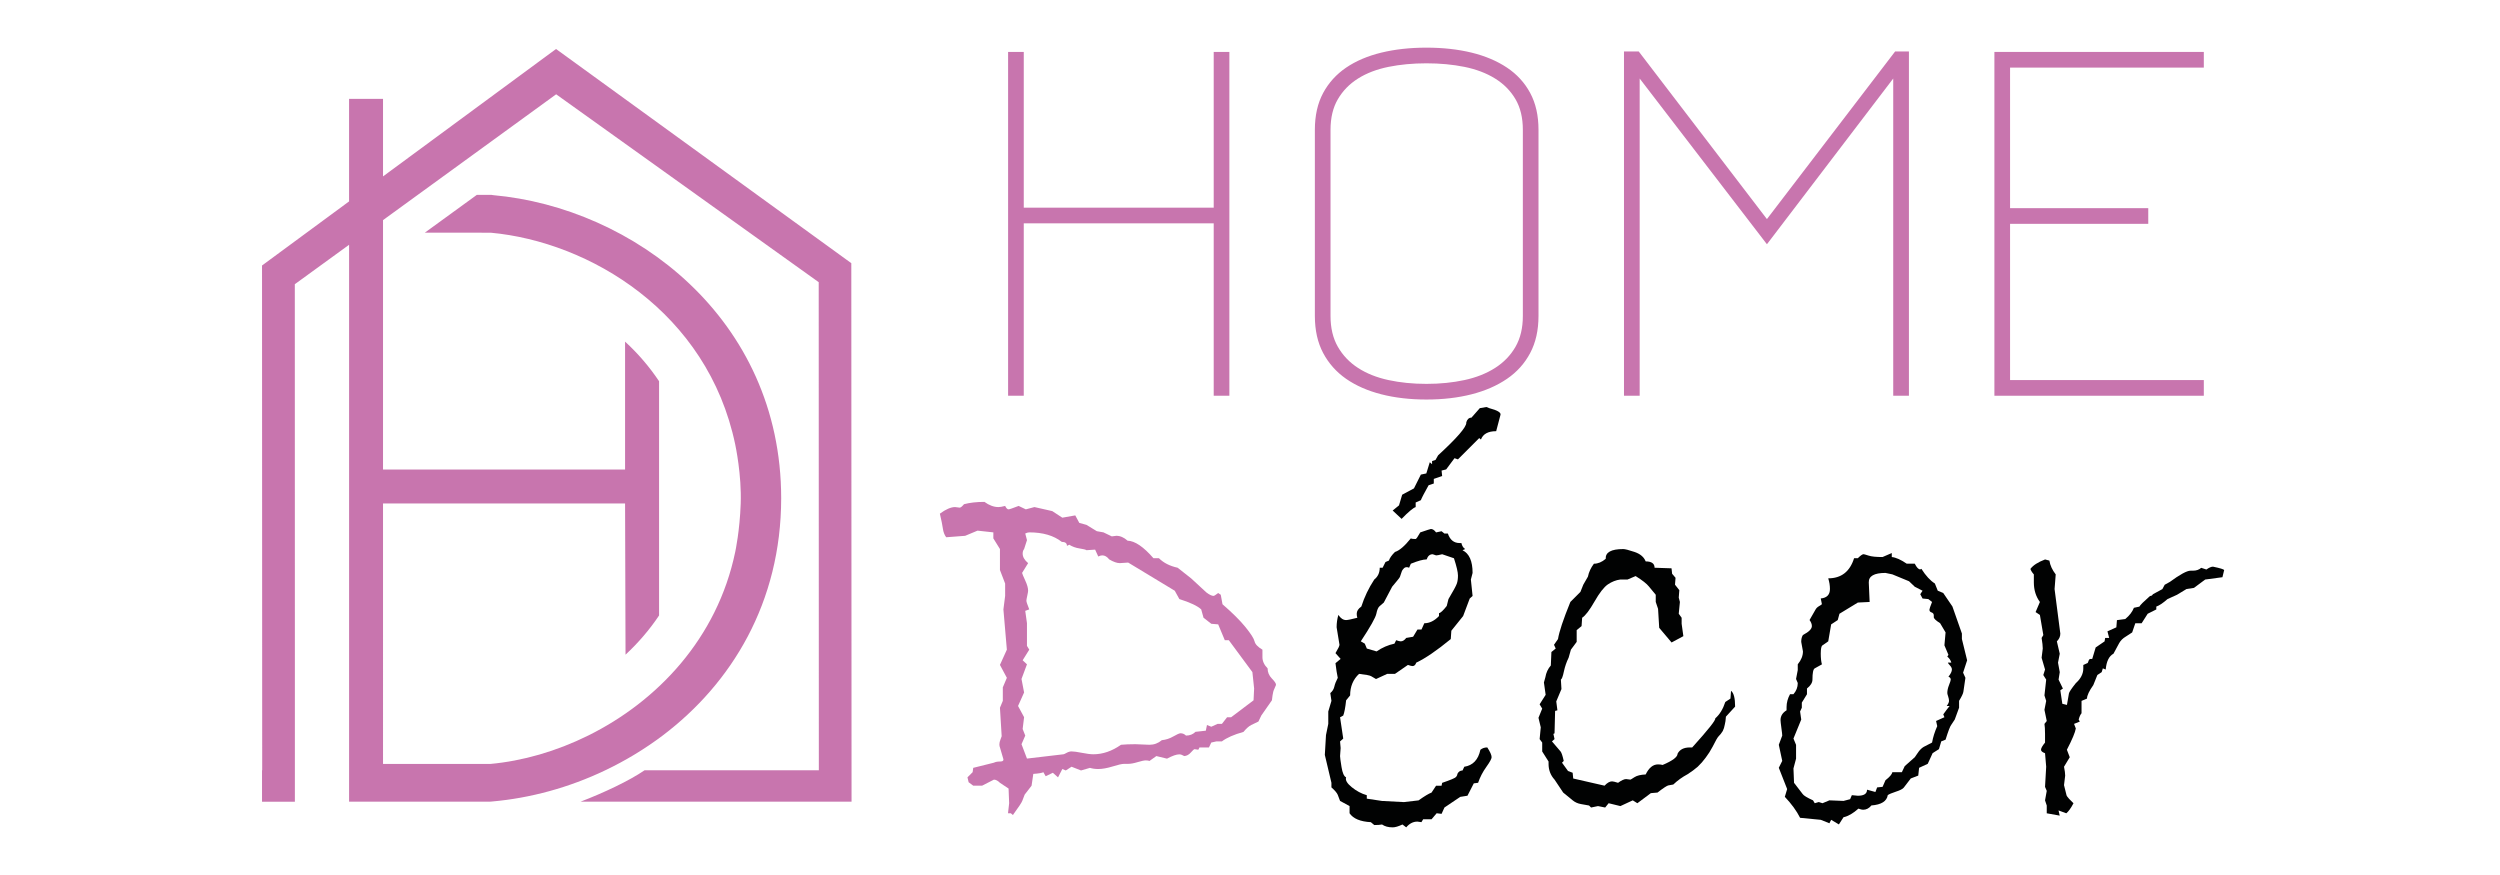
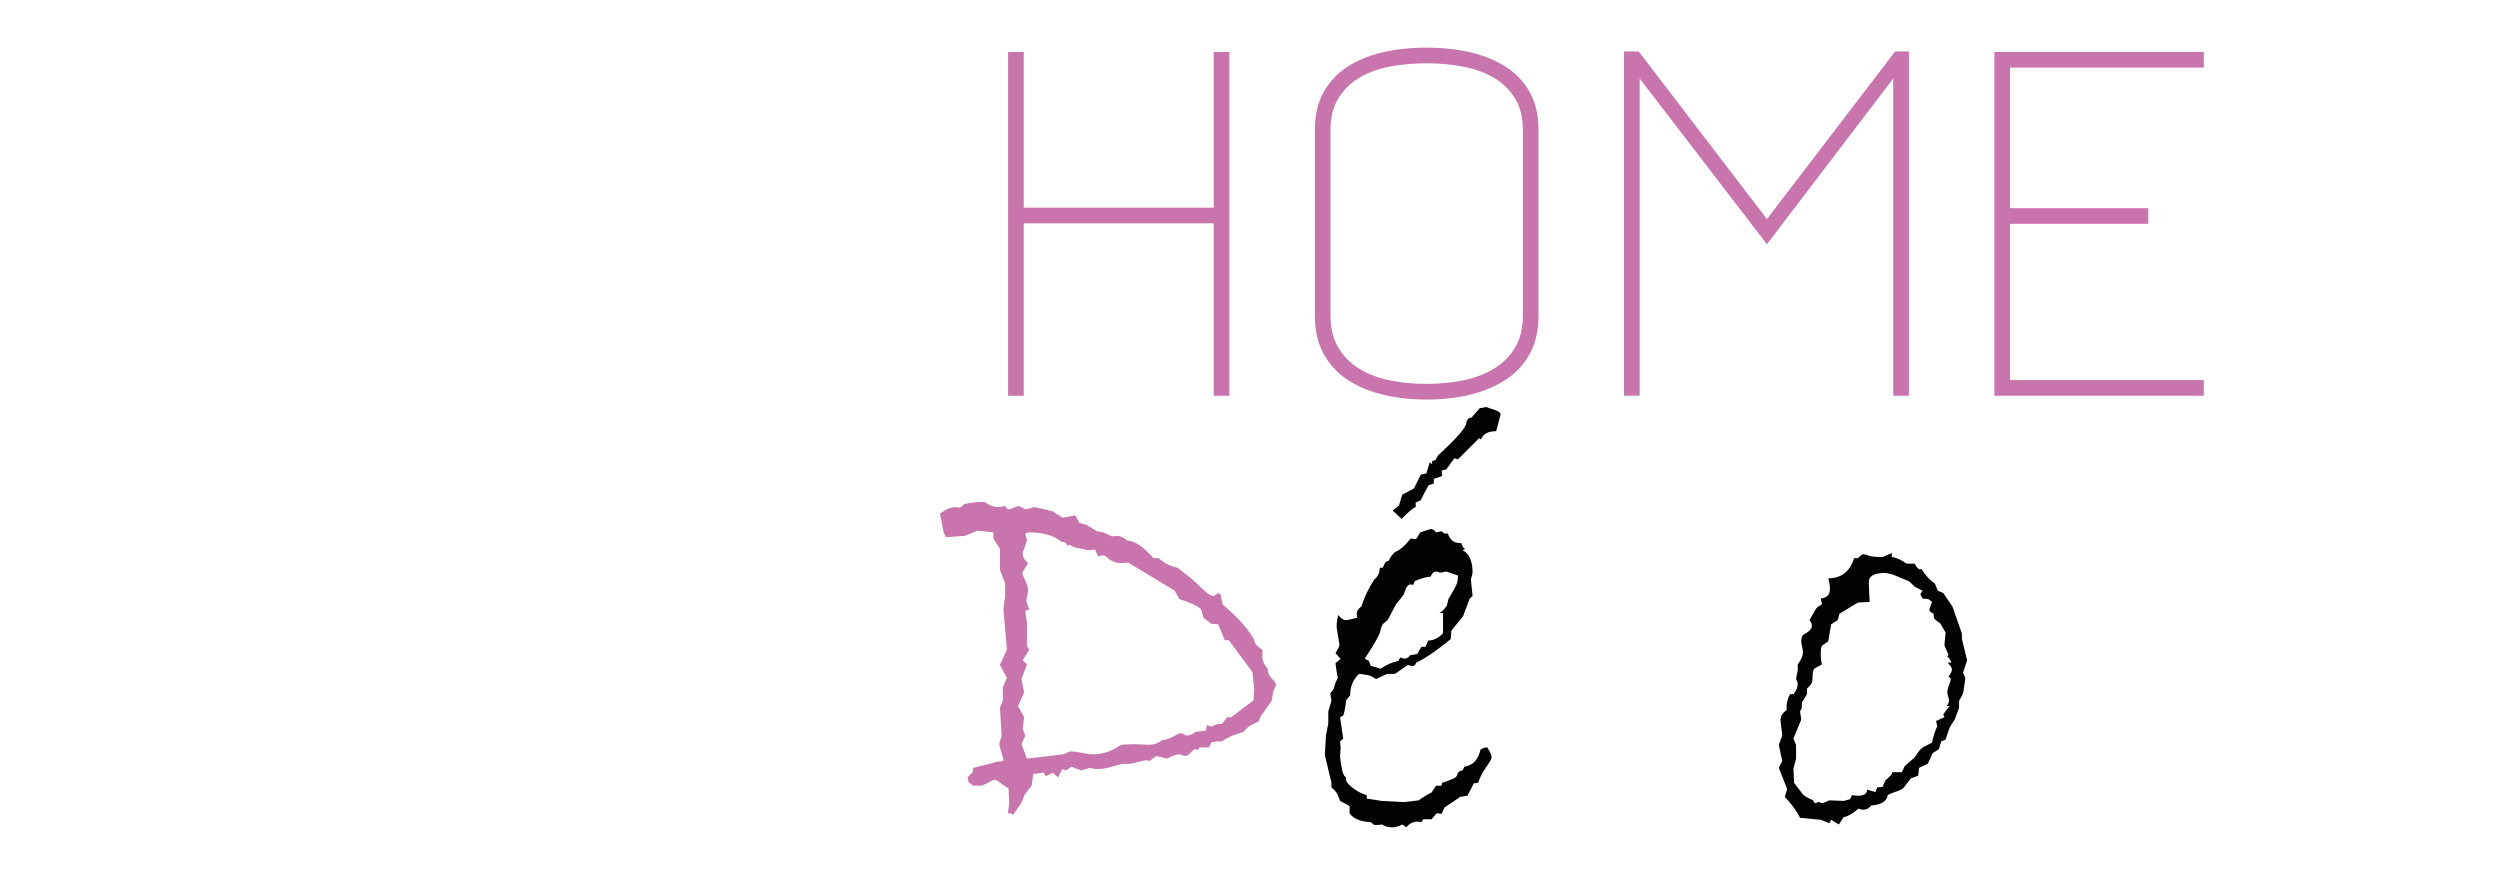
<svg xmlns="http://www.w3.org/2000/svg" version="1.1" baseProfile="basic" id="Calque_1" x="0px" y="0px" width="200px" height="70px" viewBox="0 0 200 70" xml:space="preserve">
  <g>
    <path fill="#C875AE" d="M97.097,4.154h1.253v27.505h-1.253V17.868H81.901v13.791h-1.253V4.154h1.253v12.46h15.196V4.154z" />
    <path fill="#C875AE" d="M105.189,25.277V10.384c0-1.139,0.22-2.121,0.662-2.944c0.443-0.823,1.06-1.501,1.844-2.033   c0.785-0.532,1.722-0.931,2.812-1.197c1.089-0.265,2.292-0.398,3.608-0.398c1.318,0,2.521,0.133,3.611,0.398   c1.087,0.266,2.031,0.665,2.829,1.197s1.419,1.21,1.861,2.033c0.443,0.823,0.664,1.805,0.664,2.944v14.893   c0,1.139-0.221,2.127-0.664,2.962c-0.442,0.837-1.063,1.527-1.861,2.071s-1.742,0.956-2.829,1.234   c-1.09,0.278-2.293,0.418-3.611,0.418c-1.316,0-2.52-0.14-3.608-0.418c-1.09-0.279-2.026-0.69-2.812-1.234   c-0.784-0.544-1.4-1.234-1.844-2.071C105.409,27.404,105.189,26.416,105.189,25.277z M106.442,25.277   c0,0.962,0.195,1.785,0.588,2.469c0.394,0.684,0.931,1.249,1.616,1.691c0.684,0.443,1.493,0.766,2.43,0.968   c0.937,0.203,1.95,0.305,3.039,0.305s2.103-0.102,3.042-0.305c0.936-0.202,1.753-0.525,2.448-0.968   c0.696-0.442,1.24-1.007,1.634-1.691c0.393-0.684,0.589-1.506,0.589-2.469V10.384c0-0.962-0.196-1.778-0.589-2.45   c-0.394-0.671-0.938-1.222-1.634-1.653c-0.695-0.431-1.513-0.741-2.448-0.931c-0.939-0.19-1.953-0.285-3.042-0.285   s-2.103,0.095-3.039,0.285s-1.746,0.5-2.43,0.931c-0.686,0.431-1.223,0.982-1.616,1.653c-0.393,0.671-0.588,1.488-0.588,2.45   V25.277z" />
    <path fill="#C875AE" d="M151.611,4.116h1.103v27.543h-1.256V6.282L141.354,19.54l-10.18-13.258v25.377h-1.255V4.116h1.178   l10.257,13.411L151.611,4.116z" />
    <path fill="#C875AE" d="M176.305,5.408h-15.5v11.245h11.056v1.254h-11.056v12.498h15.5v1.254h-16.753V4.154h16.753V5.408z" />
  </g>
  <g>
-     <path fill="#C875AE" d="M46.438,64.136h21.686l-0.019-43.081L44.482,3.919L30.642,14.112V7.909h-2.716v8.203l-6.964,5.128   l0.014,40.383h-0.014v2.513h2.628V52.712l-0.005-29.975l4.342-3.155v44.554h11.237l0.189-0.015   c3.054-0.266,6.164-1.108,9.069-2.498c1.607-0.765,3.151-1.696,4.592-2.78c5.51-4.166,9.476-10.64,9.481-18.984   c-0.005-14.415-11.877-23.252-23.049-24.248l-0.12-0.019h-1.182l-4.157,3.021l5.273,0.004c7.873,0.723,17.354,6.339,19.56,16.951   c0.018,0.097,0.519,2.418,0.436,4.73c-0.074,2.16-0.422,3.781-0.436,3.848c-1.441,6.94-6.251,11.968-11.761,14.697   c-2.553,1.265-5.254,2.039-7.845,2.274h-8.572V40.279h19.364l0.037,12.095c1.02-0.948,1.923-1.998,2.683-3.137V30.499   c-0.764-1.145-1.677-2.211-2.72-3.17v10.236H30.642V17.609l13.85-10.066l21.005,15.032l0.01,39.048H51.564   C50.333,62.467,48.282,63.431,46.438,64.136z" />
-   </g>
+     </g>
  <g>
    <path fill="#C875AE" d="M102.077,54.803l-0.137,0.322c-0.063,0.123-0.109,0.298-0.14,0.528l-0.046,0.369l-0.851,1.22l-0.229,0.481   L100.099,58c-0.184,0.091-0.391,0.275-0.621,0.552c-0.768,0.215-1.343,0.469-1.726,0.759h-0.437l-0.414,0.093l-0.185,0.391h-0.758   l-0.092,0.184l-0.299-0.045c-0.046,0-0.146,0.088-0.299,0.264c-0.153,0.177-0.33,0.273-0.528,0.287   c-0.153-0.091-0.284-0.137-0.391-0.137c-0.23,0-0.56,0.114-0.989,0.344l-0.852-0.207l-0.551,0.392   c-0.063-0.03-0.162-0.046-0.3-0.046c-0.122,0-0.337,0.046-0.644,0.138c-0.307,0.093-0.56,0.139-0.759,0.139h-0.322   c-0.169,0-0.476,0.068-0.921,0.208c-0.444,0.136-0.828,0.205-1.149,0.205c-0.245,0-0.468-0.03-0.667-0.092l-0.713,0.207   l-0.759-0.298l-0.46,0.298l-0.276-0.115l-0.345,0.667l-0.414-0.367l-0.575,0.276l-0.184-0.322   c-0.107,0.061-0.375,0.106-0.805,0.137l-0.138,0.943l-0.552,0.713l-0.185,0.483c-0.046,0.14-0.299,0.521-0.758,1.151l-0.161-0.14   h-0.23l0.092-0.804l-0.046-1.174l-0.69-0.46c-0.168-0.169-0.33-0.254-0.483-0.254l-0.943,0.483h-0.712l-0.368-0.275l-0.092-0.392   l0.414-0.413l0.046-0.346l1.655-0.413c0.124-0.062,0.284-0.093,0.483-0.093c0.184,0,0.276-0.046,0.276-0.138v-0.046l-0.276-0.943   c-0.03-0.061-0.045-0.146-0.045-0.253s0.03-0.238,0.091-0.391c0.061-0.153,0.092-0.238,0.092-0.253l-0.138-2.278l0.23-0.551v-1.081   l0.323-0.761l-0.553-1.034l0.553-1.219l-0.276-3.22l0.138-1.081v-0.988l-0.415-1.082v-1.679l-0.528-0.852V42.59l-1.266-0.139   l-0.989,0.414l-1.518,0.115c-0.138-0.184-0.227-0.414-0.264-0.69c-0.039-0.274-0.119-0.674-0.242-1.196   c0.476-0.351,0.882-0.528,1.219-0.528l0.368,0.046c0.076,0,0.191-0.092,0.345-0.276c0.46-0.122,1.004-0.185,1.633-0.185   c0.383,0.278,0.758,0.415,1.126,0.415c0.123,0,0.299-0.03,0.53-0.092c0.091,0.185,0.184,0.275,0.275,0.275   c0.061,0,0.33-0.091,0.805-0.275l0.575,0.275l0.69-0.184l1.426,0.323l0.805,0.527l1.035-0.184l0.322,0.599l0.575,0.16l0.828,0.506   l0.529,0.093l0.667,0.321l0.368-0.046c0.307,0,0.605,0.131,0.897,0.391c0.582,0.017,1.272,0.484,2.07,1.403h0.438   c0.368,0.368,0.865,0.622,1.495,0.76l1.081,0.852l1.22,1.126c0.244,0.185,0.437,0.276,0.574,0.276c0.047,0,0.169-0.077,0.369-0.23   l0.207,0.139l0.138,0.759c0.797,0.69,1.411,1.3,1.839,1.828c0.429,0.53,0.671,0.909,0.725,1.138   c0.053,0.23,0.264,0.454,0.632,0.668v0.598c0,0.322,0.138,0.621,0.413,0.896c0,0.308,0.112,0.576,0.335,0.807   c0.222,0.229,0.333,0.391,0.333,0.482V54.803z M100.33,55.079l-0.139-1.312l-1.886-2.552h-0.322l-0.528-1.266l-0.552-0.047   l-0.621-0.483l-0.185-0.666c-0.292-0.277-0.874-0.552-1.748-0.828l-0.369-0.667l-3.726-2.253l-0.667,0.045   c-0.23,0-0.514-0.101-0.851-0.299c-0.169-0.215-0.354-0.322-0.553-0.322c-0.092,0-0.199,0.031-0.322,0.092L87.61,43.97l-0.69,0.046   c-0.061-0.046-0.246-0.092-0.552-0.139c-0.307-0.046-0.583-0.145-0.828-0.299l-0.184,0.092c0-0.214-0.139-0.32-0.415-0.32   c-0.644-0.507-1.511-0.76-2.599-0.76c-0.093,0-0.2,0.03-0.322,0.091l0.138,0.53l-0.23,0.713c-0.077,0.092-0.115,0.215-0.115,0.368   c0,0.26,0.146,0.514,0.437,0.759l-0.483,0.781c0.015,0.077,0.1,0.281,0.253,0.611c0.153,0.329,0.229,0.601,0.229,0.815   c0,0.062-0.022,0.195-0.069,0.402c-0.046,0.207-0.069,0.341-0.069,0.403c0,0.076,0.077,0.306,0.23,0.689l-0.322,0.115l0.138,0.988   v1.817l0.185,0.299l-0.53,0.852l0.345,0.322l-0.437,1.173l0.207,1.08l-0.483,1.081l0.483,0.896l-0.115,0.943l0.208,0.53   l-0.299,0.689l0.437,1.149l2.921-0.344c0.031,0,0.115-0.039,0.253-0.116c0.139-0.076,0.269-0.113,0.392-0.113   c0.168,0,0.444,0.037,0.828,0.113c0.383,0.077,0.69,0.116,0.92,0.116c0.75,0,1.487-0.253,2.208-0.76   c0.322-0.03,0.705-0.046,1.15-0.046l1.127,0.046c0.368,0,0.697-0.122,0.989-0.368c0.322-0.031,0.628-0.13,0.92-0.299   c0.291-0.168,0.483-0.253,0.575-0.253c0.168,0,0.314,0.062,0.438,0.185c0.307,0,0.559-0.1,0.758-0.3l0.828-0.092L96.558,58   l0.345,0.139l0.506-0.23h0.345l0.414-0.53h0.323l1.793-1.355L100.33,55.079z" />
-     <path fill="#010202" d="M118.983,59.794c0.229,0.353,0.346,0.613,0.346,0.782c0,0.124-0.142,0.384-0.427,0.782   c-0.284,0.397-0.502,0.819-0.654,1.265l-0.345,0.046l-0.506,0.989l-0.577,0.092l-1.265,0.851l-0.229,0.507l-0.393-0.047   l-0.412,0.483h-0.669l-0.138,0.229l-0.321-0.045c-0.338,0-0.638,0.153-0.896,0.461l-0.3-0.23c-0.322,0.152-0.583,0.23-0.783,0.23   c-0.351,0-0.636-0.078-0.85-0.23c-0.154,0.03-0.36,0.045-0.622,0.045l-0.275-0.23c-0.845-0.045-1.412-0.283-1.702-0.713v-0.575   l-0.761-0.413l-0.183-0.483c-0.062-0.153-0.229-0.353-0.507-0.598v-0.368l-0.528-2.23l0.093-1.588l0.183-0.896v-0.989l0.253-0.851   l-0.092-0.622c0.168-0.138,0.277-0.311,0.323-0.518s0.138-0.44,0.275-0.702c-0.062-0.274-0.122-0.666-0.184-1.171l0.412-0.345   l-0.412-0.461c0.214-0.354,0.321-0.575,0.321-0.668l-0.229-1.401c0-0.338,0.046-0.668,0.139-0.989   c0.182,0.275,0.39,0.413,0.621,0.413c0.123,0,0.422-0.061,0.897-0.185c-0.033-0.091-0.048-0.198-0.048-0.321   c0-0.214,0.124-0.406,0.368-0.575c0.245-0.766,0.59-1.487,1.035-2.162c0.29-0.229,0.437-0.544,0.437-0.942h0.231l0.229-0.459   l0.274-0.116c0.062-0.2,0.224-0.43,0.485-0.689c0.352-0.107,0.772-0.469,1.265-1.082c0.06,0.031,0.191,0.047,0.39,0.047   c0.046,0,0.17-0.177,0.368-0.529c0.537-0.185,0.822-0.274,0.853-0.274c0.137,0,0.275,0.09,0.412,0.274l0.439-0.093l0.229,0.184   h0.275c0.17,0.507,0.484,0.76,0.942,0.76h0.141c0.045,0.215,0.145,0.376,0.297,0.483l-0.206,0.092   c0.536,0.262,0.804,0.866,0.804,1.816l-0.137,0.529l0.137,1.312l-0.229,0.208l-0.527,1.401l-0.943,1.174l-0.046,0.667   c-1.12,0.92-2.041,1.549-2.762,1.886c-0.062,0.184-0.159,0.275-0.299,0.275c-0.061,0-0.184-0.029-0.367-0.092l-1.034,0.714h-0.623   l-0.896,0.414l-0.391-0.229c-0.106-0.063-0.428-0.123-0.965-0.185c-0.477,0.444-0.714,1.02-0.714,1.725l-0.321,0.392   c-0.063,0.583-0.14,0.989-0.231,1.22l-0.254,0.136l0.254,1.704l-0.254,0.229l0.046,0.529l-0.046,0.644   c0,0.107,0.04,0.399,0.117,0.875c0.076,0.475,0.198,0.751,0.368,0.827c-0.078,0.216,0.071,0.477,0.447,0.783   s0.777,0.521,1.207,0.644v0.276l1.221,0.184l1.746,0.091l1.176-0.137c0.473-0.338,0.817-0.544,1.035-0.622l0.365-0.552h0.439   l0.046-0.229c0.674-0.23,1.046-0.387,1.114-0.472c0.068-0.083,0.104-0.165,0.104-0.242c0.092-0.184,0.229-0.275,0.414-0.275   l0.139-0.298c0.689-0.108,1.12-0.56,1.288-1.358C118.584,59.855,118.768,59.794,118.983,59.794z M115.119,49.053   c0.122-0.016,0.33-0.206,0.62-0.576l0.138-0.551c0.384-0.644,0.607-1.055,0.667-1.231c0.063-0.175,0.093-0.394,0.093-0.654   s-0.106-0.721-0.321-1.381l-0.942-0.321c-0.246,0.062-0.409,0.092-0.485,0.092l-0.275-0.092c-0.229,0-0.39,0.138-0.482,0.414   c-0.276,0-0.698,0.114-1.265,0.345l-0.139,0.322c-0.061-0.03-0.122-0.047-0.183-0.047c-0.046,0-0.091,0.009-0.128,0.023   c-0.039,0.016-0.073,0.038-0.104,0.069c-0.03,0.031-0.061,0.065-0.091,0.104c-0.031,0.038-0.058,0.089-0.081,0.149   c-0.021,0.062-0.046,0.126-0.067,0.195c-0.024,0.069-0.046,0.138-0.07,0.207c-0.021,0.069-0.117,0.203-0.288,0.401l-0.345,0.416   l-0.666,1.265l-0.345,0.299c-0.107,0.092-0.193,0.291-0.253,0.598c-0.062,0.308-0.478,1.044-1.243,2.207l0.321,0.186l0.161,0.391   l0.781,0.23c0.446-0.307,0.922-0.514,1.429-0.621l0.137-0.275c0.168,0.06,0.291,0.09,0.368,0.09c0.154,0,0.298-0.09,0.438-0.274   l0.55-0.093l0.347-0.575h0.321l0.229-0.506c0.414,0,0.806-0.191,1.174-0.575V49.053z M118.913,32.562l0.231,0.092   c0.645,0.169,0.941,0.345,0.896,0.529l-0.346,1.312c-0.644,0-1.051,0.222-1.219,0.667l-0.137-0.115l-1.703,1.703l-0.274-0.094   l-0.669,0.898l-0.366,0.091l0.046,0.438l-0.668,0.229v0.369l-0.415,0.139c-0.352,0.629-0.559,1.027-0.62,1.195l-0.415,0.184v0.368   c-0.198,0.062-0.574,0.376-1.126,0.943l-0.714-0.668l0.507-0.412l0.253-0.853l0.943-0.506l0.552-1.104l0.437-0.092l0.277-0.896   l0.183,0.16v-0.253l0.275-0.092l0.208-0.369c1.502-1.379,2.255-2.246,2.255-2.598V33.78c0.076-0.245,0.215-0.368,0.412-0.368   l0.669-0.759L118.913,32.562z" />
-     <path fill="#010202" d="M138.809,56.528l-0.736,0.804c-0.016,0.262-0.046,0.477-0.092,0.646c-0.031,0.185-0.085,0.353-0.161,0.506   c-0.093,0.153-0.207,0.299-0.346,0.437c-0.076,0.077-0.229,0.344-0.458,0.805c-0.17,0.323-0.354,0.614-0.553,0.874   c-0.2,0.276-0.414,0.521-0.644,0.737c-0.247,0.213-0.516,0.413-0.805,0.597c-0.431,0.23-0.813,0.506-1.151,0.828l-0.391,0.069   c-0.106,0.015-0.4,0.208-0.873,0.574l-0.531,0.046l-1.08,0.807l-0.367-0.23l-0.99,0.459l-0.941-0.229l-0.277,0.344l-0.574-0.115   l-0.553,0.115l-0.162-0.161l-0.644-0.115c-0.259-0.045-0.481-0.146-0.665-0.298l-0.76-0.622l-0.69-1.035   c-0.323-0.352-0.481-0.772-0.481-1.264v-0.185l-0.508-0.804v-0.714l-0.206-0.275l0.091-0.943l-0.183-0.761l0.298-0.735   l-0.206-0.345l0.482-0.759l-0.139-0.988l0.116-0.415c0.062-0.368,0.206-0.682,0.437-0.944l0.047-1.079l0.344-0.276l-0.137-0.3   l0.32-0.459c0.092-0.583,0.422-1.572,0.989-2.968l0.805-0.805l0.229-0.575l0.37-0.644c0.076-0.368,0.237-0.713,0.481-1.035   c0.323,0,0.638-0.13,0.943-0.392c-0.03-0.521,0.437-0.781,1.403-0.781c0.138,0,0.437,0.076,0.897,0.23   c0.458,0.153,0.758,0.406,0.897,0.758c0.474,0,0.712,0.17,0.712,0.507l1.357,0.046l0.046,0.437l0.275,0.322L134,46.775l0.346,0.438   l-0.046,0.598l0.092,0.345l-0.092,0.943l0.231,0.321v0.483l0.138,0.989l-0.943,0.506l-0.989-1.172l-0.092-1.52l-0.186-0.552v-0.574   l-0.55-0.666c-0.17-0.216-0.521-0.492-1.059-0.829l-0.644,0.275h-0.576c-0.353,0.046-0.686,0.178-1.001,0.391   c-0.313,0.216-0.67,0.672-1.068,1.37c-0.398,0.697-0.728,1.13-0.989,1.298l-0.046,0.668l-0.392,0.322v0.941l-0.461,0.622   l-0.183,0.644c-0.168,0.339-0.295,0.707-0.38,1.104c-0.083,0.398-0.164,0.613-0.24,0.645l0.046,0.759l-0.415,0.988l0.092,0.714   l-0.184,0.046l-0.046,1.794l-0.091,0.046l0.091,0.415l-0.206,0.183l0.689,0.807c0.076,0.09,0.161,0.344,0.253,0.758l-0.138,0.139   l0.481,0.666l0.37,0.139l0.046,0.461l2.506,0.573c0.214-0.229,0.414-0.345,0.599-0.345c0.076,0,0.237,0.038,0.482,0.115   c0.277-0.199,0.49-0.298,0.644-0.298l0.346,0.044c0.015,0,0.122-0.064,0.322-0.194c0.198-0.13,0.498-0.202,0.897-0.219   c0.26-0.537,0.59-0.805,0.988-0.805c0.153,0,0.275,0.015,0.367,0.045c0.797-0.337,1.196-0.637,1.196-0.897   c0.168-0.335,0.498-0.505,0.989-0.505h0.183c1.289-1.427,1.902-2.2,1.841-2.322c0.353-0.307,0.622-0.744,0.806-1.313l0.414-0.275   l0.046-0.62C138.701,55.432,138.809,55.854,138.809,56.528z" />
+     <path fill="#010202" d="M118.983,59.794c0.229,0.353,0.346,0.613,0.346,0.782c0,0.124-0.142,0.384-0.427,0.782   c-0.284,0.397-0.502,0.819-0.654,1.265l-0.345,0.046l-0.506,0.989l-0.577,0.092l-1.265,0.851l-0.229,0.507l-0.393-0.047   l-0.412,0.483h-0.669l-0.138,0.229l-0.321-0.045c-0.338,0-0.638,0.153-0.896,0.461l-0.3-0.23c-0.322,0.152-0.583,0.23-0.783,0.23   c-0.351,0-0.636-0.078-0.85-0.23c-0.154,0.03-0.36,0.045-0.622,0.045l-0.275-0.23c-0.845-0.045-1.412-0.283-1.702-0.713v-0.575   l-0.761-0.413l-0.183-0.483c-0.062-0.153-0.229-0.353-0.507-0.598v-0.368l-0.528-2.23l0.093-1.588l0.183-0.896v-0.989l0.253-0.851   l-0.092-0.622c0.168-0.138,0.277-0.311,0.323-0.518s0.138-0.44,0.275-0.702c-0.062-0.274-0.122-0.666-0.184-1.171l0.412-0.345   l-0.412-0.461c0.214-0.354,0.321-0.575,0.321-0.668l-0.229-1.401c0-0.338,0.046-0.668,0.139-0.989   c0.182,0.275,0.39,0.413,0.621,0.413c0.123,0,0.422-0.061,0.897-0.185c-0.033-0.091-0.048-0.198-0.048-0.321   c0-0.214,0.124-0.406,0.368-0.575c0.245-0.766,0.59-1.487,1.035-2.162c0.29-0.229,0.437-0.544,0.437-0.942h0.231l0.229-0.459   l0.274-0.116c0.062-0.2,0.224-0.43,0.485-0.689c0.352-0.107,0.772-0.469,1.265-1.082c0.06,0.031,0.191,0.047,0.39,0.047   c0.046,0,0.17-0.177,0.368-0.529c0.537-0.185,0.822-0.274,0.853-0.274c0.137,0,0.275,0.09,0.412,0.274l0.439-0.093l0.229,0.184   h0.275c0.17,0.507,0.484,0.76,0.942,0.76h0.141c0.045,0.215,0.145,0.376,0.297,0.483l-0.206,0.092   c0.536,0.262,0.804,0.866,0.804,1.816l-0.137,0.529l0.137,1.312l-0.229,0.208l-0.527,1.401l-0.943,1.174l-0.046,0.667   c-1.12,0.92-2.041,1.549-2.762,1.886c-0.062,0.184-0.159,0.275-0.299,0.275c-0.061,0-0.184-0.029-0.367-0.092l-1.034,0.714h-0.623   l-0.896,0.414l-0.391-0.229c-0.106-0.063-0.428-0.123-0.965-0.185c-0.477,0.444-0.714,1.02-0.714,1.725l-0.321,0.392   c-0.063,0.583-0.14,0.989-0.231,1.22l-0.254,0.136l0.254,1.704l-0.254,0.229l0.046,0.529l-0.046,0.644   c0,0.107,0.04,0.399,0.117,0.875c0.076,0.475,0.198,0.751,0.368,0.827c-0.078,0.216,0.071,0.477,0.447,0.783   s0.777,0.521,1.207,0.644v0.276l1.221,0.184l1.746,0.091l1.176-0.137c0.473-0.338,0.817-0.544,1.035-0.622l0.365-0.552h0.439   l0.046-0.229c0.674-0.23,1.046-0.387,1.114-0.472c0.068-0.083,0.104-0.165,0.104-0.242c0.092-0.184,0.229-0.275,0.414-0.275   l0.139-0.298c0.689-0.108,1.12-0.56,1.288-1.358C118.584,59.855,118.768,59.794,118.983,59.794z M115.119,49.053   c0.122-0.016,0.33-0.206,0.62-0.576l0.138-0.551c0.384-0.644,0.607-1.055,0.667-1.231c0.063-0.175,0.093-0.394,0.093-0.654   l-0.942-0.321c-0.246,0.062-0.409,0.092-0.485,0.092l-0.275-0.092c-0.229,0-0.39,0.138-0.482,0.414   c-0.276,0-0.698,0.114-1.265,0.345l-0.139,0.322c-0.061-0.03-0.122-0.047-0.183-0.047c-0.046,0-0.091,0.009-0.128,0.023   c-0.039,0.016-0.073,0.038-0.104,0.069c-0.03,0.031-0.061,0.065-0.091,0.104c-0.031,0.038-0.058,0.089-0.081,0.149   c-0.021,0.062-0.046,0.126-0.067,0.195c-0.024,0.069-0.046,0.138-0.07,0.207c-0.021,0.069-0.117,0.203-0.288,0.401l-0.345,0.416   l-0.666,1.265l-0.345,0.299c-0.107,0.092-0.193,0.291-0.253,0.598c-0.062,0.308-0.478,1.044-1.243,2.207l0.321,0.186l0.161,0.391   l0.781,0.23c0.446-0.307,0.922-0.514,1.429-0.621l0.137-0.275c0.168,0.06,0.291,0.09,0.368,0.09c0.154,0,0.298-0.09,0.438-0.274   l0.55-0.093l0.347-0.575h0.321l0.229-0.506c0.414,0,0.806-0.191,1.174-0.575V49.053z M118.913,32.562l0.231,0.092   c0.645,0.169,0.941,0.345,0.896,0.529l-0.346,1.312c-0.644,0-1.051,0.222-1.219,0.667l-0.137-0.115l-1.703,1.703l-0.274-0.094   l-0.669,0.898l-0.366,0.091l0.046,0.438l-0.668,0.229v0.369l-0.415,0.139c-0.352,0.629-0.559,1.027-0.62,1.195l-0.415,0.184v0.368   c-0.198,0.062-0.574,0.376-1.126,0.943l-0.714-0.668l0.507-0.412l0.253-0.853l0.943-0.506l0.552-1.104l0.437-0.092l0.277-0.896   l0.183,0.16v-0.253l0.275-0.092l0.208-0.369c1.502-1.379,2.255-2.246,2.255-2.598V33.78c0.076-0.245,0.215-0.368,0.412-0.368   l0.669-0.759L118.913,32.562z" />
    <path fill="#010202" d="M157.37,52.825l-0.323,0.988l0.187,0.413l-0.162,1.105c-0.016,0.138-0.131,0.384-0.346,0.736v0.551   l-0.345,0.943l-0.274,0.415c-0.094,0.108-0.247,0.506-0.461,1.196l-0.345,0.137l-0.186,0.622l-0.505,0.32l-0.39,0.853l-0.692,0.321   l-0.068,0.622l-0.598,0.23c-0.293,0.383-0.48,0.628-0.563,0.735c-0.086,0.106-0.294,0.215-0.623,0.32   c-0.329,0.108-0.548,0.201-0.654,0.277c-0.076,0.49-0.514,0.767-1.311,0.827c-0.186,0.23-0.407,0.345-0.668,0.345   c-0.076,0-0.199-0.03-0.368-0.091c-0.429,0.383-0.828,0.613-1.194,0.689l-0.369,0.576l-0.619-0.369l-0.141,0.276l-0.69-0.276   l-1.654-0.161c-0.277-0.551-0.684-1.111-1.221-1.679l0.186-0.621l-0.668-1.702l0.275-0.552l-0.275-1.288l0.275-0.735   c0-0.076-0.022-0.28-0.068-0.61c-0.044-0.328-0.069-0.54-0.069-0.633c0-0.321,0.161-0.583,0.483-0.781v-0.253   c0-0.353,0.093-0.697,0.277-1.035h0.274c0.23-0.261,0.345-0.56,0.345-0.896l-0.137-0.322l0.137-0.714v-0.459   c0.277-0.338,0.415-0.683,0.415-1.035l-0.138-0.761c0-0.229,0.047-0.413,0.138-0.551c0.476-0.245,0.714-0.483,0.714-0.713   c0-0.154-0.063-0.314-0.186-0.483l0.461-0.805c0.061-0.123,0.156-0.222,0.288-0.299c0.128-0.077,0.21-0.131,0.24-0.161   l-0.093-0.459c0.492-0.047,0.735-0.3,0.735-0.76c0-0.276-0.045-0.56-0.137-0.851c1.044,0,1.733-0.537,2.069-1.611h0.3   c0.215-0.214,0.368-0.321,0.46-0.321c0.03,0,0.163,0.038,0.402,0.114c0.238,0.078,0.611,0.114,1.115,0.114l0.738-0.319v0.319   c0.32,0.031,0.72,0.208,1.193,0.53h0.644c0.155,0.307,0.3,0.459,0.438,0.459l0.093-0.046c0.352,0.553,0.712,0.944,1.08,1.175   l0.229,0.574l0.439,0.184l0.735,1.081l0.758,2.162v0.438L157.37,52.825z M155.875,54.137c0.183-0.23,0.277-0.422,0.277-0.576   c0-0.106-0.055-0.218-0.162-0.333s-0.161-0.188-0.161-0.219h0.277c-0.049-0.184-0.155-0.345-0.323-0.483l0.092-0.138l-0.321-0.76   l0.092-1.035l-0.436-0.735c-0.339-0.214-0.507-0.375-0.507-0.483v-0.137c0-0.123-0.06-0.204-0.173-0.242   c-0.115-0.038-0.172-0.104-0.172-0.195v-0.046c0-0.047,0.067-0.245,0.207-0.599l-0.299-0.229l-0.461-0.045l-0.185-0.346   l0.185-0.276l-0.623-0.321l-0.458-0.438l-1.334-0.551l-0.552-0.116c-0.906,0-1.349,0.254-1.335,0.76l0.068,1.563l-0.942,0.047   l-1.472,0.896l-0.138,0.506l-0.527,0.346l-0.232,1.355l-0.46,0.322c-0.093,0.047-0.139,0.269-0.139,0.667   c0,0.354,0.031,0.636,0.093,0.853l-0.574,0.32c-0.122,0.063-0.184,0.362-0.184,0.898c0,0.245-0.146,0.482-0.438,0.713v0.46   l-0.412,0.668v0.412l-0.139,0.3l0.092,0.644l-0.622,1.52l0.208,0.505v1.104l-0.208,0.782l0.046,1.15l0.689,0.896   c0.078,0.123,0.354,0.291,0.83,0.507l0.138,0.23l0.32-0.094l0.3,0.094l0.552-0.23l1.129,0.046l0.528-0.138l0.138-0.322l0.482,0.046   c0.49,0,0.735-0.161,0.735-0.484l0.668,0.185l0.138-0.367l0.437-0.046l0.231-0.529c0.336-0.261,0.52-0.475,0.552-0.644h0.758   l0.231-0.484l0.803-0.712l0.3-0.437c0.125-0.17,0.263-0.3,0.415-0.392l0.668-0.345c0.076-0.43,0.214-0.866,0.413-1.313   l-0.092-0.413l0.667-0.3l-0.091-0.229c0.183-0.261,0.352-0.483,0.505-0.668h-0.23c0.122-0.169,0.184-0.306,0.184-0.413   c0-0.092-0.021-0.207-0.067-0.346c-0.047-0.138-0.07-0.23-0.07-0.276c0-0.198,0.046-0.413,0.138-0.644   c0.092-0.229,0.137-0.376,0.137-0.437C156.058,54.259,155.998,54.182,155.875,54.137z" />
-     <path fill="#010202" d="M177.933,45.603l-0.138,0.574l-1.379,0.185l-0.898,0.668l-0.598,0.092l-0.759,0.46l-0.761,0.345   c-0.366,0.322-0.665,0.521-0.895,0.598v0.23l-0.69,0.345l-0.484,0.759h-0.506l-0.251,0.735l-0.531,0.346   c-0.213,0.124-0.382,0.291-0.507,0.507l-0.458,0.85c-0.354,0.186-0.561,0.607-0.622,1.266l-0.229-0.093l-0.092,0.3l-0.346,0.23   l-0.323,0.805c-0.336,0.476-0.506,0.836-0.506,1.081l-0.437,0.185v0.988c-0.093,0.108-0.169,0.275-0.229,0.506l0.09,0.161   l-0.46,0.185l0.141,0.367c-0.049,0.308-0.286,0.875-0.714,1.702l0.229,0.599l-0.459,0.76c0.063,0.307,0.093,0.543,0.093,0.713   l-0.093,0.759l0.206,0.827c0.015,0.046,0.085,0.139,0.207,0.276l0.345,0.346c-0.198,0.383-0.391,0.65-0.573,0.804l-0.623-0.229   l0.094,0.414l-1.037-0.185v-0.621l-0.137-0.413l0.137-0.758l-0.137-0.323l0.092-1.609l-0.092-1.083   c-0.215-0.076-0.321-0.167-0.321-0.275c0-0.122,0.106-0.313,0.321-0.574v-0.69c0-0.369-0.017-0.636-0.047-0.805l0.184-0.23   l-0.184-0.896l0.139-0.713l-0.139-0.438l0.139-1.265l-0.23-0.368l0.139-0.438l-0.275-0.943l0.092-0.735   c0-0.198-0.031-0.483-0.092-0.851l0.137-0.23l-0.274-1.609l-0.345-0.23l0.345-0.806c-0.323-0.444-0.484-0.966-0.484-1.563v-0.644   c-0.138-0.154-0.229-0.299-0.275-0.438c0.214-0.29,0.605-0.543,1.173-0.758l0.345,0.092c0.061,0.383,0.231,0.752,0.506,1.104   l-0.091,1.173l0.46,3.564c0,0.23-0.094,0.438-0.277,0.62l0.231,0.989l-0.139,0.714l0.139,0.759l-0.094,0.599l0.346,0.713   l-0.206,0.139l0.16,1.08l0.369,0.092l0.16-0.92c0.016-0.106,0.2-0.383,0.554-0.827c0.396-0.353,0.595-0.744,0.595-1.175v-0.275   l0.3-0.137c0.048,0,0.084-0.059,0.115-0.173c0.031-0.116,0.085-0.172,0.162-0.172h0.137l0.277-0.921l0.712-0.484l0.046-0.274h0.322   l-0.139-0.529l0.713-0.321l0.047-0.576l0.668-0.092c0.336-0.275,0.565-0.575,0.689-0.896l0.438-0.093   c0.061-0.123,0.344-0.405,0.851-0.851c0.106,0,0.184-0.046,0.229-0.138l0.761-0.414l0.184-0.346l0.414-0.23   c0.813-0.597,1.364-0.896,1.655-0.896h0.187c0.274,0,0.497-0.076,0.665-0.23l0.414,0.137c0.214-0.152,0.392-0.229,0.529-0.229   C177.603,45.449,177.902,45.543,177.933,45.603z" />
  </g>
</svg>